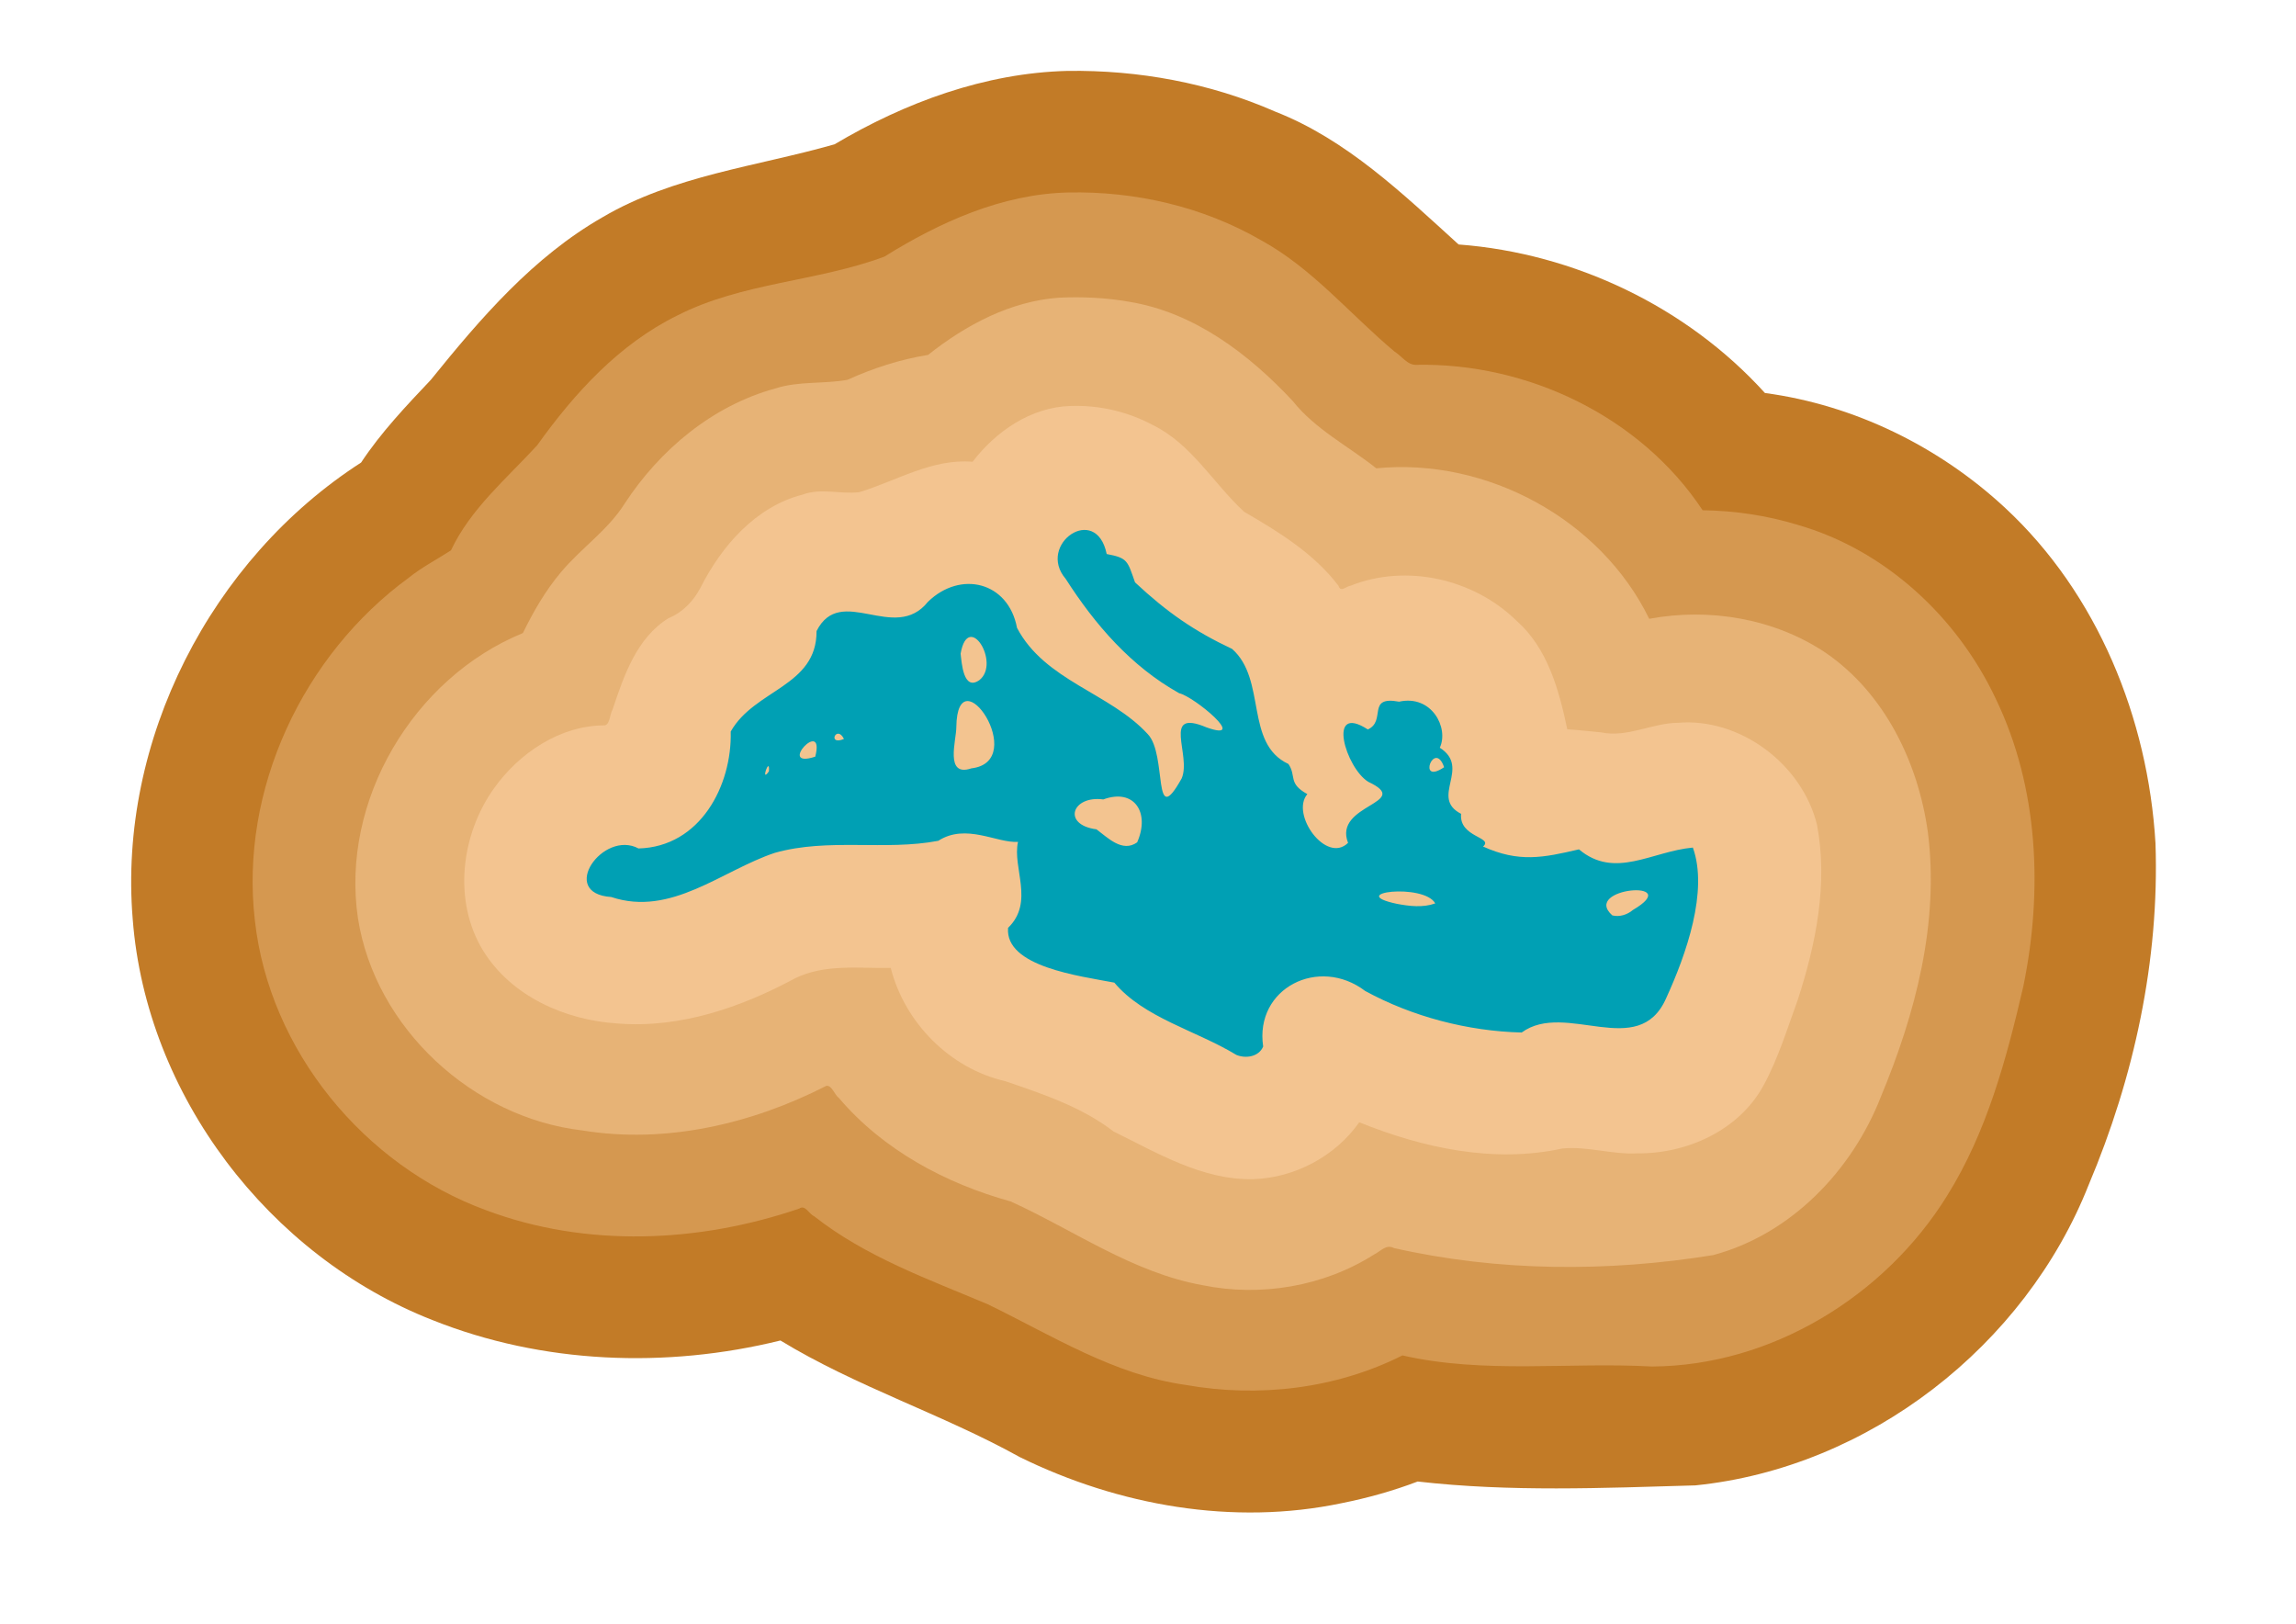
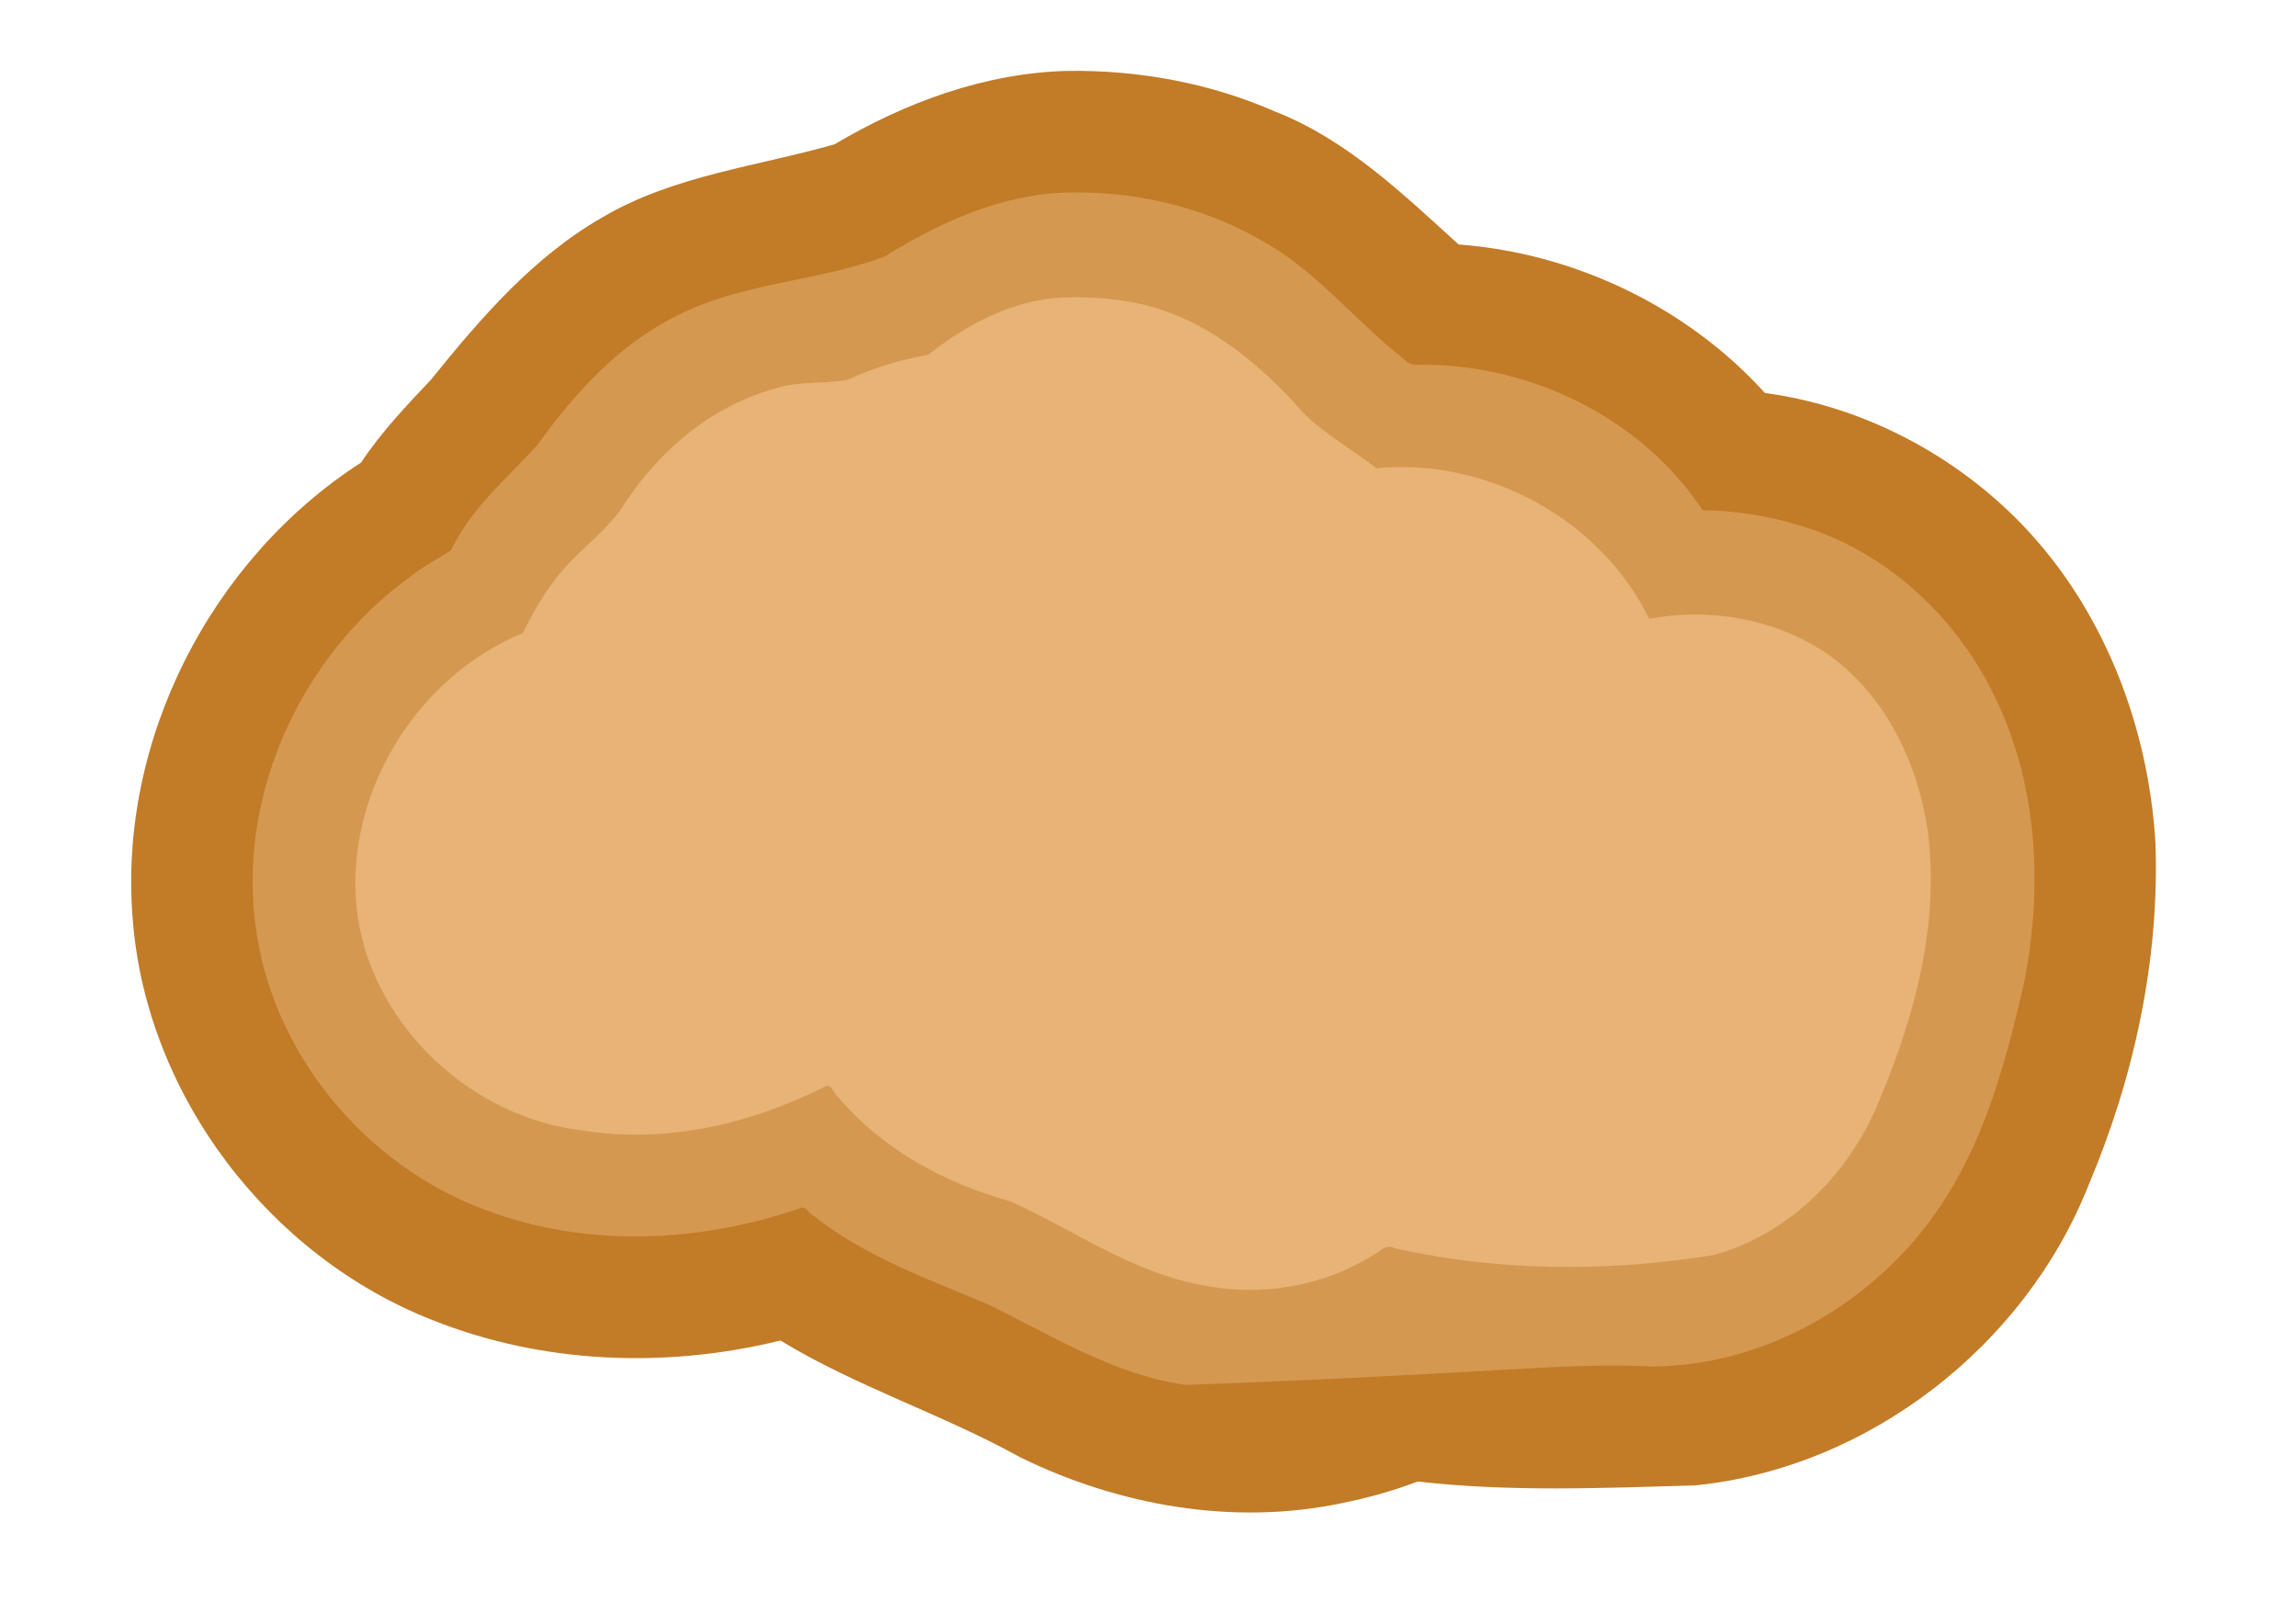
<svg xmlns="http://www.w3.org/2000/svg" xmlns:ns1="http://www.serif.com/" width="100%" height="100%" viewBox="0 0 3508 2481" version="1.1" xml:space="preserve" style="fill-rule:evenodd;clip-rule:evenodd;stroke-linejoin:round;stroke-miterlimit:2;">
  <g transform="matrix(4.167,0,0,4.167,0,0)">
    <g id="Calque-1" ns1:id="Calque 1">
      <path id="path1347-3-6-7-5-2-5-3" d="M391.43,25.991C361.113,26.741 331.855,37.561 305.99,52.907C277.603,61.012 246.951,64.33 220.962,79.621C195.522,94.165 176.148,116.74 157.968,139.245C148.888,148.856 139.713,158.502 132.399,169.573C77.334,205.029 43.229,271.485 48.664,337.012C53.641,401.503 98.582,460.448 158.594,483.948C198.887,500.034 244.211,501.758 286.154,491.428C314.025,508.412 345.66,518.474 373.937,534.181C410.166,551.965 452.19,559.423 491.978,551.055C501.449,549.167 510.779,546.558 519.807,543.123C553.601,546.992 587.704,545.512 621.613,544.542C685.108,538.102 742.505,493.467 765.863,434.295C782.504,394.888 791.809,352.009 790.333,309.14C787.62,263.416 769.12,217.69 735.232,186.216C711.032,163.723 679.941,148.467 647.133,144.073C618.476,112.461 577.285,92.818 534.811,89.624C514.314,71.019 493.725,51.124 467.493,40.882C443.632,30.409 417.441,25.634 391.43,25.991Z" style="fill:rgb(194,123,39);fill-rule:nonzero;" />
-       <path id="path1347-3-6-7-5-2-5" d="M391.586,70.57C367.315,71.135 344.543,81.472 324.252,94.089C299.642,103.27 272.117,103.519 248.338,115.663C226.975,126.154 210.588,144.191 196.935,163.274C185.735,175.473 172.551,186.495 165.353,201.754C160.187,205.119 154.671,207.93 149.846,211.819C111.096,240.149 87.845,289.477 93.458,337.49C98.763,385.115 133.516,427.328 178.264,443.677C214.99,457.474 256.32,455.619 293.088,443.049C295.246,441.53 296.647,445.079 298.5,445.858C317.405,460.76 340.322,468.921 362.248,478.173C385.674,489.568 408.47,504.049 434.758,507.716C461.482,512.468 489.872,509.153 514.212,496.893C544.267,503.757 575.233,499.276 605.702,500.962C649.435,500.735 691.089,475.215 713.916,438.366C728.492,415.065 735.706,388.162 741.862,361.641C749.074,326.619 747.497,288.771 731.777,256.186C717.657,226.174 691.141,201.55 658.979,192.364C647.743,188.959 636.018,187.217 624.283,187.053C601.582,152.771 560.171,132.947 519.411,133.745C516.087,133.993 513.947,130.489 511.291,128.868C495.018,115.246 481.23,98.379 462.372,88.068C441.023,75.735 416.159,70.036 391.586,70.57Z" style="fill:rgb(243,196,144);fill-opacity:0.4;fill-rule:nonzero;" />
+       <path id="path1347-3-6-7-5-2-5" d="M391.586,70.57C367.315,71.135 344.543,81.472 324.252,94.089C299.642,103.27 272.117,103.519 248.338,115.663C226.975,126.154 210.588,144.191 196.935,163.274C185.735,175.473 172.551,186.495 165.353,201.754C160.187,205.119 154.671,207.93 149.846,211.819C111.096,240.149 87.845,289.477 93.458,337.49C98.763,385.115 133.516,427.328 178.264,443.677C214.99,457.474 256.32,455.619 293.088,443.049C295.246,441.53 296.647,445.079 298.5,445.858C317.405,460.76 340.322,468.921 362.248,478.173C385.674,489.568 408.47,504.049 434.758,507.716C544.267,503.757 575.233,499.276 605.702,500.962C649.435,500.735 691.089,475.215 713.916,438.366C728.492,415.065 735.706,388.162 741.862,361.641C749.074,326.619 747.497,288.771 731.777,256.186C717.657,226.174 691.141,201.55 658.979,192.364C647.743,188.959 636.018,187.217 624.283,187.053C601.582,152.771 560.171,132.947 519.411,133.745C516.087,133.993 513.947,130.489 511.291,128.868C495.018,115.246 481.23,98.379 462.372,88.068C441.023,75.735 416.159,70.036 391.586,70.57Z" style="fill:rgb(243,196,144);fill-opacity:0.4;fill-rule:nonzero;" />
      <path id="path1347-3-6-7-6-7" d="M388.241,109.137C370.42,110.425 354.06,119.177 340.282,130.111C330.065,131.753 320.134,134.963 310.742,139.239C301.996,140.825 292.873,139.628 284.298,142.404C261.303,148.686 241.995,164.825 229.081,184.556C222.933,194.36 213.031,200.965 205.671,209.78C200.011,216.499 195.562,224.192 191.731,232.076C151.606,248.497 124.838,293.474 131.244,336.621C137.567,376.928 173.355,409.802 213.622,414.432C244.19,419.414 275.682,412.02 302.977,398.072C305.009,397.73 305.944,401.341 307.64,402.571C323.831,421.603 346.727,433.86 370.565,440.449C393.805,451.017 415.277,466.518 440.846,471.139C462.243,475.511 485.272,471.658 503.771,459.93C506.195,458.781 508.233,455.996 511.089,457.534C549.435,466.212 589.461,466.368 628.178,460.117C656.672,452.488 679.094,429.129 689.638,402.083C702.33,371.599 711.121,338.247 706.865,305.034C703.32,279.549 691.019,254.119 669.382,239.299C650.609,226.728 626.767,222.734 604.699,226.854C586.879,190.273 544.949,167.685 504.629,171.684C494.442,163.573 482.242,157.412 473.977,146.992C457.901,129.764 437.832,114.508 414.029,110.628C405.534,109.122 396.852,108.743 388.241,109.137Z" style="fill:rgb(243,196,144);fill-opacity:0.6;fill-rule:nonzero;" />
-       <path id="path1347-3-6-5-6" d="M392.351,148.834C377.969,149.298 365.129,158.144 356.607,169.286C341.826,168.031 328.741,176.262 315.109,180.423C308.187,181.272 301.035,178.806 294.272,181.326C277.07,185.739 264.556,200.174 256.823,215.499C254.251,220.38 250.259,224.539 245.109,226.621C233.396,233.904 228.751,247.728 224.609,260.124C223.559,261.827 223.718,265.428 221.792,265.916C205.417,265.89 190.419,275.994 181.139,288.985C169.017,305.984 165.984,330.325 177.17,348.556C187.538,365.301 207.287,374.009 226.425,375.209C249.27,377.054 271.69,369.342 291.548,358.631C302.449,353.293 314.921,355.05 326.598,354.84C331.709,374.91 348.3,391.734 368.595,396.358C382.411,401.09 396.612,405.8 408.318,414.813C424.448,422.72 440.862,432.656 459.45,432.287C474.7,431.805 489.597,423.935 498.382,411.427C521.765,420.862 547.764,426.526 572.821,421.045C582.015,420.116 591.024,423.319 600.235,422.816C618.475,423.048 637.63,414.406 646.591,397.96C652.024,388.024 655.312,377.103 659.178,366.504C665.859,345.984 670.307,323.871 666.221,302.363C660.753,280.119 637.99,263.066 615.256,264.978C605.724,265.052 596.778,270.485 587.132,268.496C582.979,268.092 578.831,267.615 574.664,267.359C571.631,252.971 567.462,237.613 555.997,227.518C540.35,212.199 515.634,206.554 495.15,214.734C493.553,214.963 491.542,217.308 490.771,214.743C481.768,202.888 468.843,194.978 456.18,187.627C444.876,177.217 436.908,162.737 422.576,155.758C413.306,150.824 402.847,148.441 392.351,148.834L392.351,148.834Z" style="fill:rgb(243,196,144);fill-rule:nonzero;" />
-       <path id="path1347-3-3-3" d="M453.329,386.728C438.513,377.736 419.46,373.188 408.58,360.232C395.842,357.778 368.465,354.422 369.618,340.152C379.395,330.691 371.1,318.084 373.268,308.626C365.459,309.15 354.235,301.685 344.028,308.237C324.44,311.982 303.747,307.103 284.092,312.652C264.623,319.136 246.074,336.19 224.114,328.843C204.527,327.539 221.133,304.083 234.122,311.043C256.753,310.46 268.43,287.988 267.926,268.184C276.67,252.69 299.499,251.69 299.4,231.35C308.257,213.78 328.006,235.976 340.265,220.597C352.218,209.01 369.72,213.268 372.902,230.185C383.132,249.61 406.983,254.016 420.841,269.127C428.081,276.666 422.437,304.863 433.279,285.351C436.956,276.805 425.701,259.641 442.357,266.647C458.165,272.295 437.802,255.319 432.367,254.139C414.715,244.286 401.5,228.989 390.734,212.197C379.987,199.606 401.889,184.222 405.781,203.106C413.595,204.541 413.399,205.707 416.171,213.498C428.003,224.55 437.987,231.408 451.768,237.899C464.534,249.157 456.271,272.565 472.423,280.08C475.451,284.56 472.128,287.149 479.352,291.119C473.074,298.521 486.282,316.855 494.279,308.994C488.703,294.725 518.474,294.505 501.703,286.618C493.433,281.575 486.27,257.506 501.534,267.424C508.443,264.247 500.893,254.997 512.995,257.237C524.898,254.58 531.329,266.799 527.917,274.119C539.54,281.535 524.084,292.363 535.728,298.352C534.904,307.063 547.769,306.825 543.784,310.342C556.989,316.291 565.802,314.44 578.942,311.378C592.126,322.445 605.539,312.115 620.706,310.718C626.432,326.637 618.303,349.826 610.88,366.013C600.739,388.912 574.017,366.755 557.937,378.52C538.154,378.033 517.825,372.709 500.571,363.297C483.566,350.379 459.975,362.271 463.154,383.653C461.565,387.446 456.773,388.154 453.329,386.728L453.329,386.728ZM598.712,333.6C618.182,322.179 579.664,325.372 591.179,335.588C593.819,336.248 596.678,335.336 598.712,333.6ZM526.247,331.187C522.063,323.669 492.825,327.253 512.234,331.355C516.831,332.219 521.729,332.803 526.247,331.187ZM416.947,308.805C421.753,297.999 415.965,288.847 404.531,293.072C392.986,291.546 389.353,302.393 402.035,304.032C406.151,307.077 411.52,312.678 416.947,308.805ZM281.942,282.766C282.374,276.726 278.608,287.53 281.942,282.766ZM356.164,281.679C377.71,279.136 351.023,239.211 350.65,266.508C350.681,271.287 346.265,285.042 356.164,281.679ZM529.501,281.261C525.928,270.923 519.395,288.131 529.501,281.261ZM298.925,277.389C302.662,262.613 284.413,282.151 298.925,277.389ZM309.447,270.905C306.76,265.454 303.175,273.514 309.447,270.905ZM359.108,249.326C366.999,243.091 355.012,223.712 352.215,239.625C352.608,242.873 353.204,253.503 359.108,249.326Z" style="fill:rgb(0,160,180);fill-rule:nonzero;" />
    </g>
  </g>
</svg>